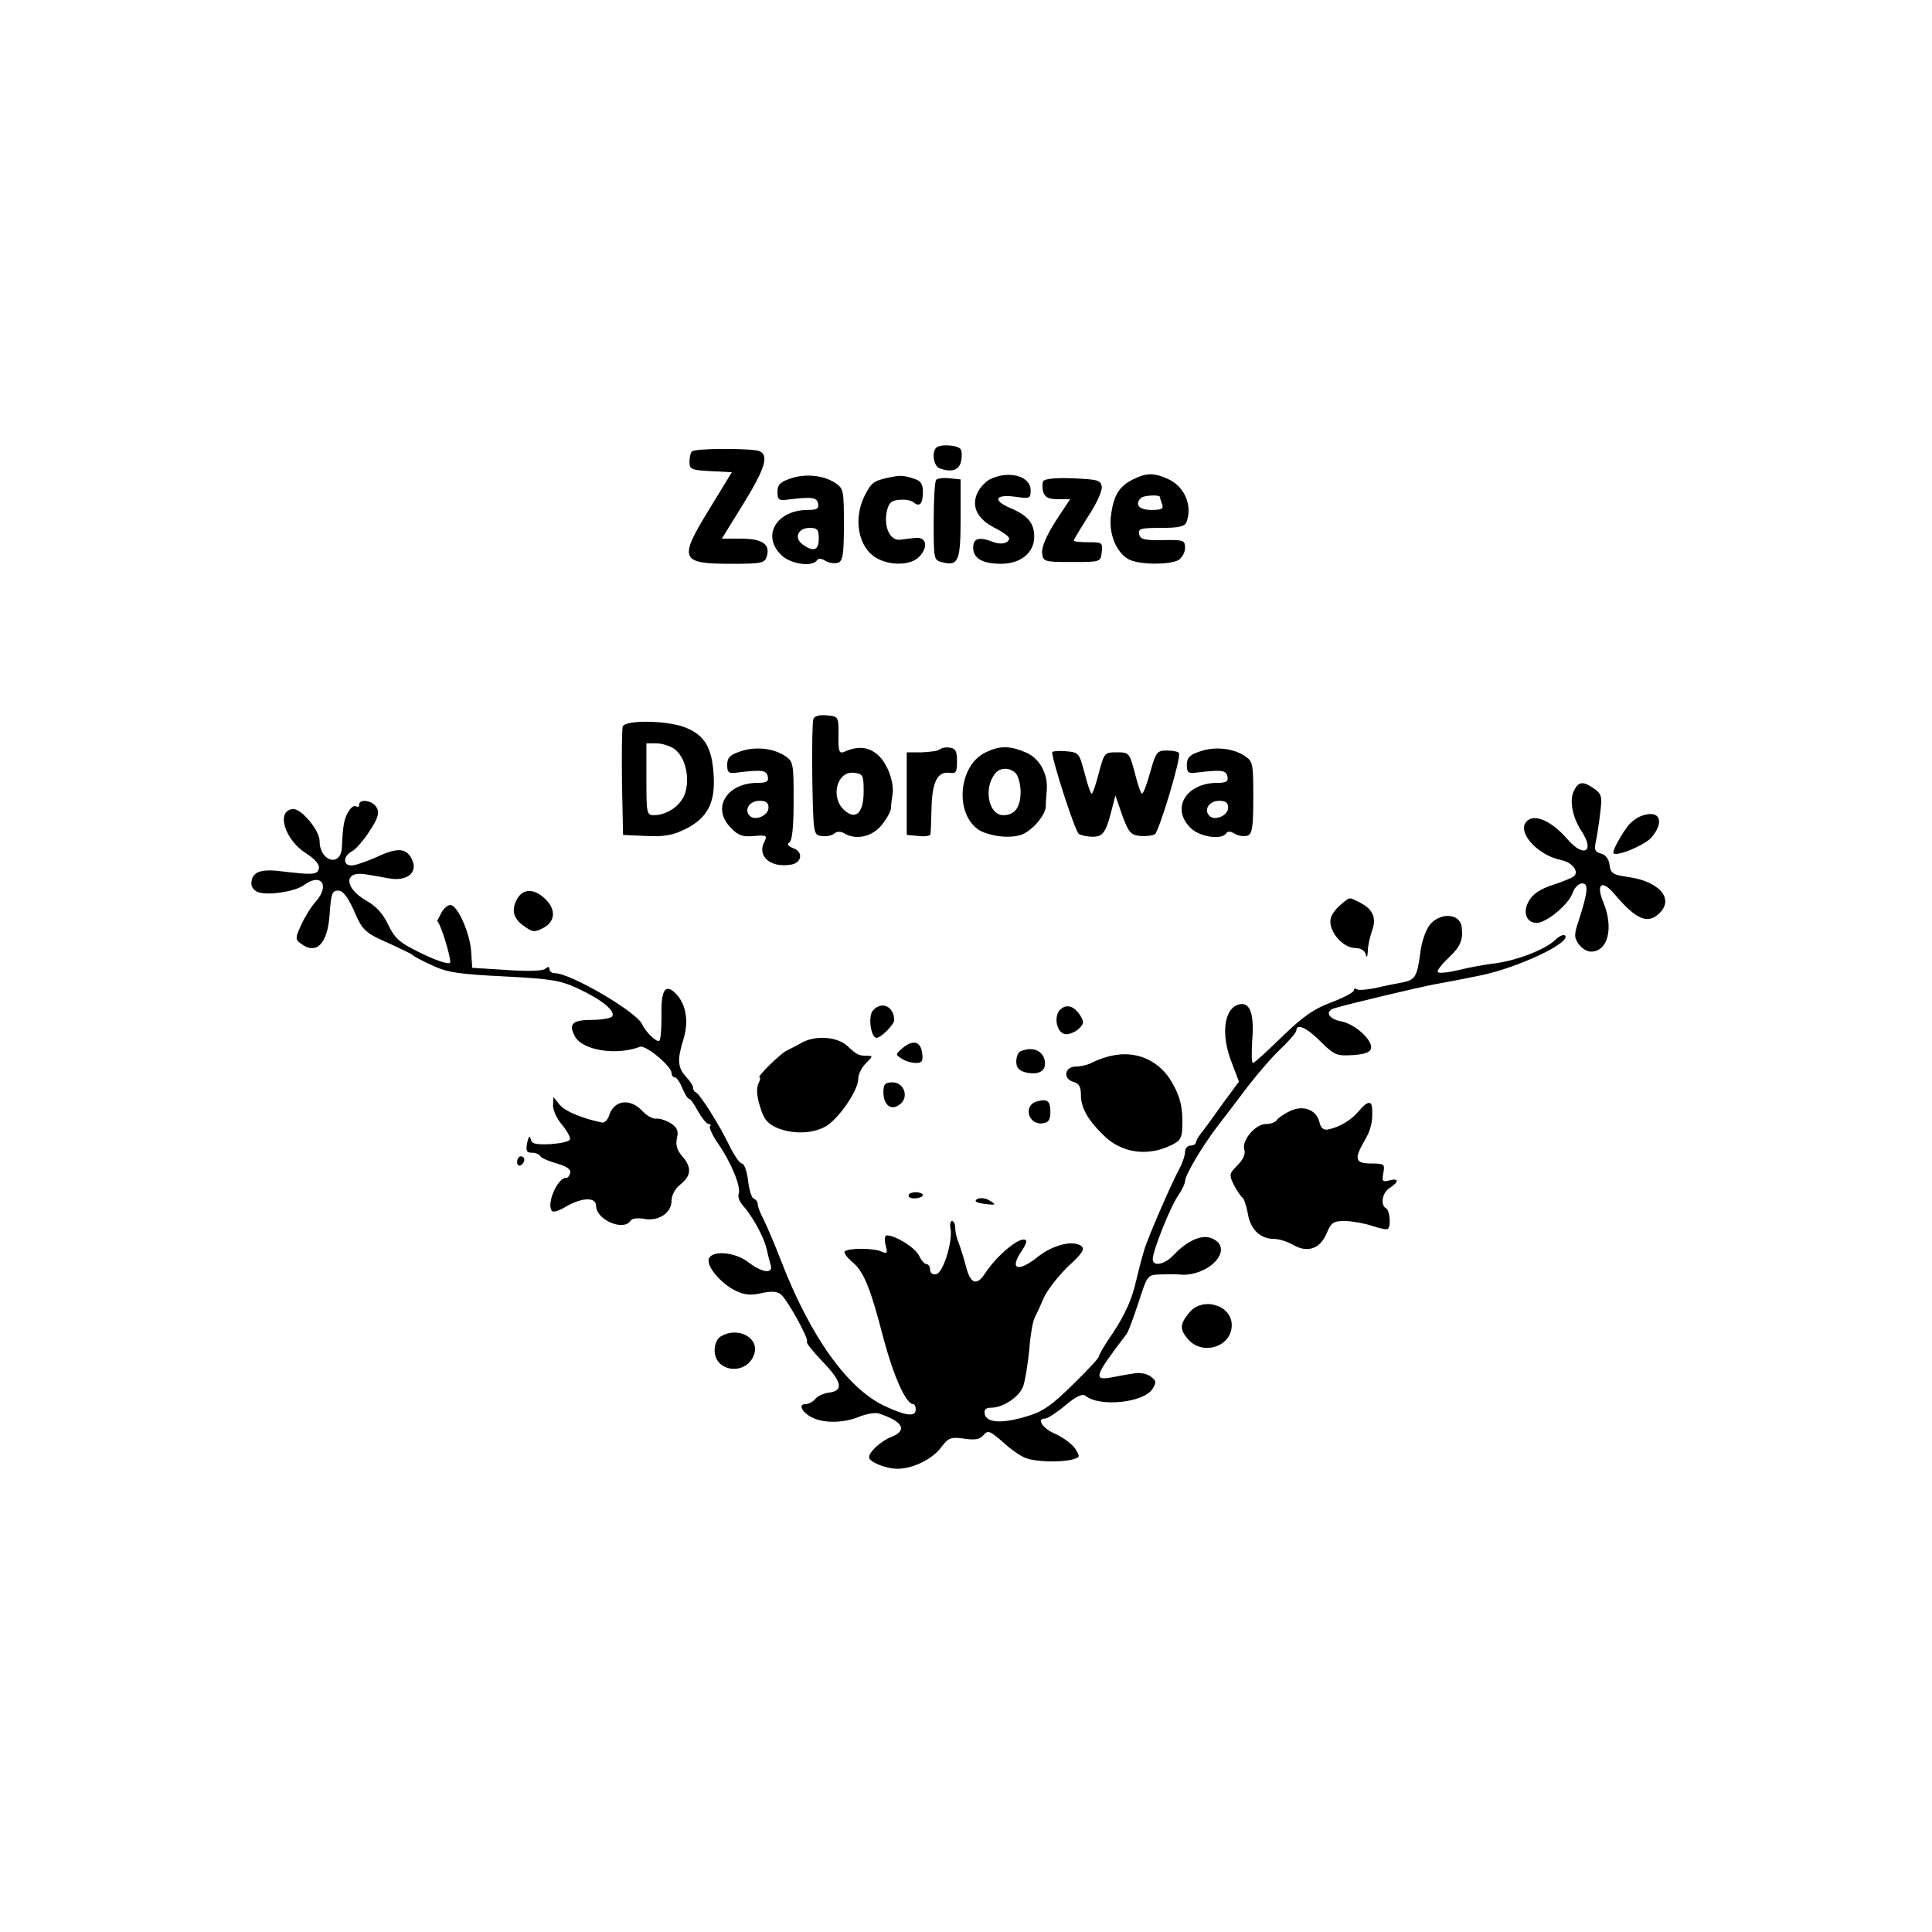
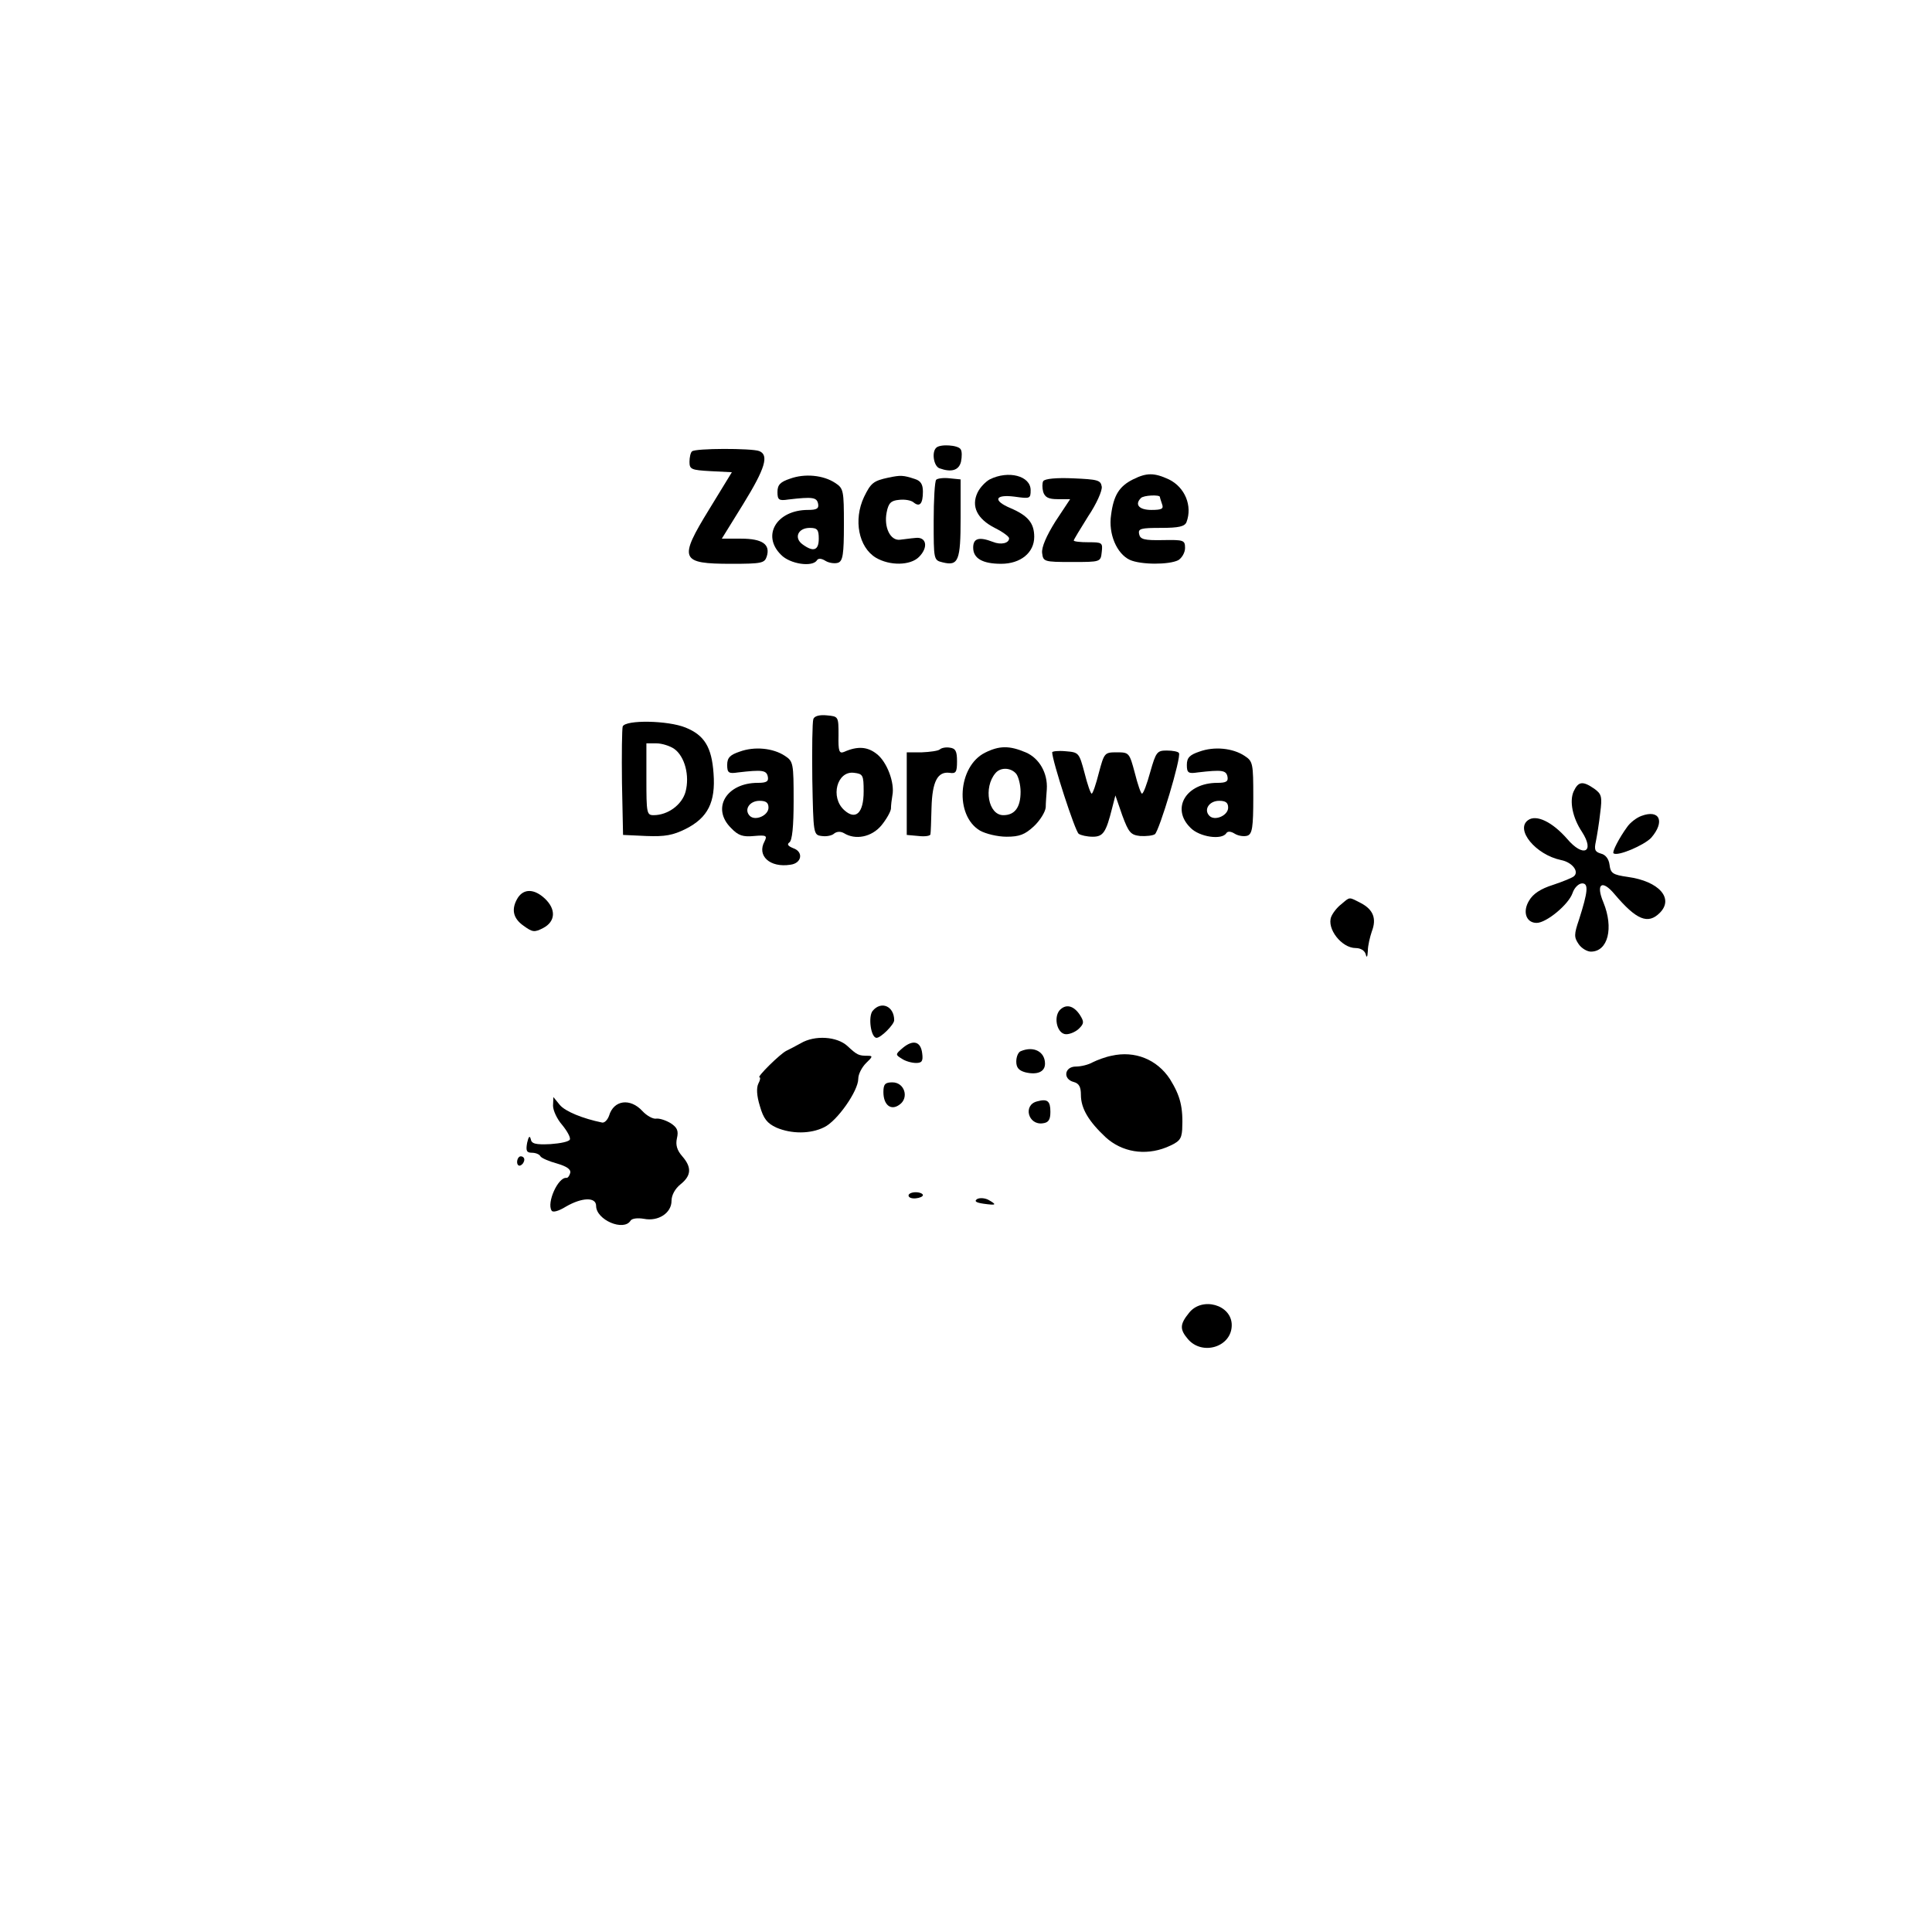
<svg xmlns="http://www.w3.org/2000/svg" version="1.0" width="538pt" height="538pt" viewBox="0 0 538 538" preserveAspectRatio="xMidYMid meet">
  <g transform="translate(0,538) scale(0.1,-0.1)" fill="#000000" stroke="none">
    <path d="M2607 4133 c-13 -12 -7 -51 9 -57 33 -12 54 -6 60 18 3 14 3 30 -1 35 -7 12 -58 15 -68 4z" />
    <path d="M1927 4123 c-4 -3 -7 -17 -7 -29 0 -21 5 -23 59 -26 l59 -3 -63 -103 c-86 -140 -81 -152 62 -152 84 0 92 2 98 20 11 34 -12 50 -71 50 l-54 0 60 97 c61 99 72 136 44 147 -21 8 -179 8 -187 -1z" />
    <path d="M2200 4047 c-27 -9 -35 -17 -35 -37 0 -22 4 -25 30 -21 68 8 79 6 83 -11 3 -14 -3 -18 -28 -18 -87 0 -130 -71 -75 -125 25 -26 88 -35 100 -15 4 6 13 5 24 -2 10 -6 26 -8 35 -5 13 5 16 23 16 106 0 95 -1 101 -24 116 -33 22 -85 27 -126 12z m80 -167 c0 -33 -15 -38 -45 -16 -25 18 -13 46 20 46 21 0 25 -5 25 -30z" />
    <path d="M2474 4050 c-42 -9 -49 -15 -68 -54 -30 -64 -15 -140 33 -169 39 -23 96 -22 120 2 27 27 21 57 -10 53 -13 -1 -33 -4 -43 -5 -27 -3 -45 35 -37 76 5 26 12 33 34 35 16 2 34 -1 41 -7 17 -14 26 -4 26 30 0 20 -6 30 -22 35 -33 11 -40 11 -74 4z" />
    <path d="M2756 4045 c-11 -6 -27 -22 -34 -37 -18 -38 -1 -73 48 -98 22 -11 40 -24 40 -29 0 -14 -23 -19 -45 -10 -39 15 -55 10 -55 -16 0 -30 26 -45 78 -45 54 0 92 31 92 75 0 38 -17 59 -66 80 -50 21 -44 39 11 32 43 -6 45 -6 45 18 0 40 -62 56 -114 30z" />
    <path d="M3155 4045 c-38 -19 -54 -44 -61 -99 -8 -53 16 -108 52 -125 31 -14 109 -14 135 -1 10 6 19 21 19 34 0 22 -4 23 -62 22 -52 -1 -63 2 -66 17 -3 15 5 17 61 17 50 0 66 4 71 16 17 45 -4 97 -49 119 -41 19 -62 19 -100 0z m75 -49 c0 -2 3 -11 6 -20 5 -13 -1 -16 -30 -16 -34 0 -47 15 -29 33 7 8 53 10 53 3z" />
    <path d="M2607 4044 c-4 -4 -7 -56 -7 -115 0 -108 0 -109 25 -115 44 -11 50 5 50 123 l0 108 -30 3 c-17 2 -34 0 -38 -4z" />
    <path d="M2905 4040 c-3 -5 -3 -19 0 -30 5 -15 15 -20 40 -20 l35 0 -41 -62 c-25 -40 -39 -72 -37 -88 3 -24 5 -25 83 -25 80 0 80 0 83 28 3 26 1 27 -37 27 -23 0 -41 2 -41 5 0 2 18 32 40 67 23 34 40 72 38 83 -3 18 -11 20 -80 23 -46 2 -79 -1 -83 -8z" />
    <path d="M2265 3378 c-3 -8 -4 -83 -3 -168 3 -153 3 -155 26 -158 13 -2 29 1 35 7 8 6 18 6 27 1 32 -20 77 -11 104 21 14 17 26 38 27 47 0 9 2 26 4 37 7 35 -15 93 -43 115 -26 21 -54 23 -92 6 -13 -5 -16 2 -15 46 0 53 0 53 -33 56 -20 2 -34 -2 -37 -10z m140 -202 c0 -60 -22 -81 -54 -52 -40 36 -20 110 27 104 25 -3 27 -6 27 -52z" />
    <path d="M1734 3357 c-2 -7 -3 -78 -2 -157 l3 -145 65 -3 c52 -2 74 2 110 20 61 31 83 74 77 154 -5 74 -26 107 -78 128 -49 20 -167 22 -175 3z m143 -62 c30 -21 44 -75 32 -120 -10 -36 -49 -65 -89 -65 -19 0 -20 6 -20 100 l0 100 28 0 c15 0 37 -7 49 -15z" />
    <path d="M2060 3287 c-27 -9 -35 -17 -35 -37 0 -22 4 -25 30 -21 68 8 79 6 83 -11 3 -14 -3 -18 -28 -18 -87 0 -130 -71 -74 -126 20 -21 33 -25 64 -22 34 3 37 1 29 -15 -22 -40 15 -74 72 -65 32 4 37 36 8 46 -15 6 -18 11 -11 16 8 5 12 44 12 116 0 104 -1 110 -24 125 -33 22 -85 27 -126 12z m80 -156 c0 -22 -37 -38 -52 -23 -17 17 -1 42 27 42 18 0 25 -5 25 -19z" />
    <path d="M2617 3293 c-5 -4 -27 -7 -50 -8 l-42 0 0 -115 0 -115 33 -3 c17 -2 33 0 33 5 1 4 2 38 3 74 2 73 17 101 50 97 18 -3 21 2 21 32 0 28 -4 36 -20 38 -12 2 -24 -1 -28 -5z" />
    <path d="M2743 3284 c-76 -38 -85 -175 -14 -217 16 -9 49 -17 74 -17 36 0 51 6 76 29 17 16 32 40 33 53 0 12 2 35 3 50 3 45 -21 87 -59 103 -45 19 -73 19 -113 -1z m87 -59 c6 -8 12 -30 12 -50 0 -43 -16 -65 -48 -65 -42 0 -56 77 -22 117 14 17 43 16 58 -2z" />
-     <path d="M3340 3287 c-27 -9 -35 -17 -35 -37 0 -22 4 -25 30 -21 68 8 79 6 83 -11 3 -14 -3 -18 -28 -18 -87 0 -130 -71 -75 -125 25 -26 88 -35 100 -15 4 6 13 5 24 -2 10 -6 26 -8 35 -5 13 5 16 23 16 106 0 95 -1 101 -24 116 -33 22 -85 27 -126 12z m80 -156 c0 -22 -37 -38 -52 -23 -17 17 -1 42 27 42 18 0 25 -5 25 -19z" />
+     <path d="M3340 3287 c-27 -9 -35 -17 -35 -37 0 -22 4 -25 30 -21 68 8 79 6 83 -11 3 -14 -3 -18 -28 -18 -87 0 -130 -71 -75 -125 25 -26 88 -35 100 -15 4 6 13 5 24 -2 10 -6 26 -8 35 -5 13 5 16 23 16 106 0 95 -1 101 -24 116 -33 22 -85 27 -126 12z m80 -156 c0 -22 -37 -38 -52 -23 -17 17 -1 42 27 42 18 0 25 -5 25 -19" />
    <path d="M2930 3285 c0 -23 64 -221 74 -227 6 -4 23 -8 39 -8 29 0 37 12 54 80 l9 35 19 -55 c18 -49 24 -55 50 -58 17 -1 35 1 41 5 12 9 74 214 67 226 -2 4 -17 7 -34 7 -27 0 -30 -4 -46 -60 -9 -33 -19 -60 -23 -60 -3 0 -12 26 -20 58 -15 56 -16 57 -50 57 -34 0 -35 -1 -50 -57 -8 -32 -17 -58 -20 -58 -3 0 -12 26 -20 58 -15 56 -16 57 -52 60 -21 2 -38 0 -38 -3z" />
    <path d="M4382 3176 c-12 -27 -3 -73 23 -112 37 -57 4 -73 -41 -20 -41 47 -86 69 -109 52 -36 -26 21 -96 92 -111 31 -6 51 -32 36 -45 -4 -4 -31 -15 -58 -24 -35 -11 -56 -25 -67 -44 -19 -31 -8 -62 21 -62 27 0 89 51 100 83 5 15 17 27 27 27 18 0 16 -23 -9 -101 -14 -41 -14 -49 -1 -68 8 -12 24 -21 34 -21 48 0 64 66 35 137 -22 52 -4 65 31 23 61 -72 93 -85 126 -52 40 40 -2 88 -89 100 -42 6 -48 10 -51 34 -2 16 -11 28 -24 31 -17 5 -19 11 -14 34 3 15 9 51 12 79 6 46 4 53 -17 68 -32 22 -44 20 -57 -8z" />
-     <path d="M1000 3139 c0 -5 -4 -8 -9 -4 -6 3 -15 -5 -22 -17 -11 -21 -14 -34 -17 -99 -4 -55 -62 -37 -62 19 0 30 -52 92 -75 89 -47 -5 -22 -86 37 -123 25 -16 38 -31 36 -42 -4 -18 -14 -19 -107 -8 -57 7 -81 -3 -81 -35 0 -10 9 -21 21 -24 29 -9 102 3 125 20 48 36 74 0 33 -46 -12 -13 -30 -42 -40 -64 -17 -37 -17 -41 -2 -52 44 -34 76 -1 81 83 4 55 7 64 23 64 14 0 26 -16 43 -52 26 -61 31 -65 106 -98 30 -14 57 -27 60 -30 3 -4 27 -16 55 -29 41 -19 74 -24 200 -30 132 -7 156 -11 205 -34 65 -30 104 -62 95 -77 -3 -5 -28 -10 -55 -10 -56 0 -68 -11 -49 -46 21 -39 115 -54 181 -29 16 6 88 -54 88 -73 0 -6 4 -12 9 -12 5 0 14 -13 21 -30 7 -16 15 -30 19 -30 4 0 15 -16 25 -35 11 -19 24 -35 29 -35 6 0 8 -3 4 -6 -3 -4 7 -26 23 -49 36 -52 64 -120 57 -139 -3 -8 2 -22 11 -32 26 -29 58 -86 66 -119 4 -17 9 -38 12 -47 8 -26 -23 -23 -62 7 -37 29 -101 34 -110 10 -8 -20 33 -69 74 -89 25 -12 42 -14 72 -7 27 6 44 5 54 -3 18 -14 80 -126 73 -132 -3 -3 17 -28 44 -56 54 -56 59 -81 17 -86 -15 -2 -32 -10 -38 -18 -7 -8 -19 -14 -27 -14 -21 0 -10 -23 18 -37 33 -17 89 -16 132 2 20 8 44 12 54 9 67 -22 81 -47 36 -65 -29 -11 -63 -42 -63 -57 0 -13 47 -32 79 -32 43 0 98 27 122 60 20 26 26 29 63 24 31 -5 45 -2 55 10 12 14 17 12 53 -19 21 -20 50 -40 64 -45 28 -11 97 -13 131 -4 21 6 21 7 7 30 -9 13 -33 31 -55 41 -36 15 -54 43 -28 43 6 0 31 16 55 36 31 26 48 34 57 27 39 -32 162 -19 186 19 12 19 11 23 -5 35 -11 8 -31 12 -49 8 -16 -2 -45 -8 -62 -11 -50 -9 -44 6 44 121 5 6 19 45 33 87 25 77 25 78 60 79 19 1 43 1 52 0 82 -9 158 71 94 100 -27 13 -68 -4 -107 -45 -26 -28 -59 -34 -59 -12 0 23 50 148 71 177 10 15 19 33 19 40 0 16 45 93 89 151 20 26 59 77 86 113 28 36 69 84 93 106 23 22 42 44 42 50 0 20 30 7 68 -32 38 -37 44 -40 89 -37 34 2 49 8 51 19 4 23 -45 68 -84 75 -36 7 -46 29 -16 37 52 15 234 58 277 66 28 5 86 16 129 25 105 22 253 92 234 111 -4 4 -17 -2 -29 -14 -28 -26 -109 -57 -169 -64 -25 -3 -69 -11 -97 -18 -29 -7 -56 -10 -59 -6 -4 3 10 21 30 40 34 32 41 51 36 87 -5 37 -61 40 -89 4 -11 -14 -23 -49 -26 -78 -9 -66 -14 -75 -51 -82 -16 -3 -48 -9 -72 -15 -24 -5 -48 -7 -53 -4 -5 4 -9 2 -9 -3 0 -5 -28 -20 -62 -33 -49 -18 -79 -39 -138 -96 -41 -40 -77 -73 -81 -73 -4 0 -4 29 -2 63 6 74 -6 108 -37 100 -42 -11 -51 -84 -20 -162 l20 -53 -45 -61 c-24 -34 -51 -71 -60 -82 -8 -10 -15 -23 -15 -27 0 -4 -7 -8 -15 -8 -8 0 -15 -8 -15 -17 0 -10 -7 -31 -16 -48 -23 -42 -84 -184 -96 -220 -10 -33 -15 -53 -23 -86 -12 -55 -31 -98 -66 -151 -22 -31 -39 -61 -39 -65 0 -5 -33 -40 -74 -80 -60 -59 -84 -75 -130 -88 -67 -20 -110 -17 -114 8 -2 12 3 17 18 17 33 0 78 30 89 59 5 14 13 60 17 101 3 41 10 81 15 90 4 8 16 33 25 55 10 22 40 61 68 88 42 39 48 49 36 58 -24 16 -78 2 -119 -30 -57 -46 -82 -36 -45 17 9 13 14 26 11 28 -14 14 -79 -39 -114 -92 -23 -36 -41 -29 -53 19 -6 23 -15 52 -20 65 -6 13 -10 32 -10 42 0 11 -4 20 -9 20 -4 0 -7 -10 -4 -22 6 -37 -21 -123 -40 -126 -10 -2 -17 3 -17 12 0 9 -5 16 -10 16 -6 0 -15 11 -21 24 -10 21 -65 56 -90 56 -5 0 -7 -11 -3 -27 6 -23 5 -25 -12 -18 -21 10 -93 10 -102 0 -3 -3 6 -16 20 -28 33 -27 51 -70 89 -217 28 -104 62 -180 82 -180 4 0 7 -7 7 -15 0 -21 -27 -18 -85 9 -104 48 -208 193 -290 405 -18 47 -41 100 -49 116 -9 17 -16 35 -16 42 0 6 -5 13 -11 15 -6 2 -13 25 -16 51 -3 26 -11 47 -17 47 -6 0 -22 23 -36 52 -28 58 -81 141 -92 146 -5 2 -8 8 -8 13 0 6 -9 19 -20 31 -23 25 -25 47 -6 107 15 51 5 100 -26 128 -27 24 -38 3 -36 -70 0 -31 -2 -61 -6 -65 -7 -6 -38 24 -48 46 -15 34 -199 142 -243 142 -8 0 -15 5 -15 11 0 8 -4 8 -12 1 -8 -6 -50 -7 -108 -3 l-95 6 -3 45 c-3 51 -38 130 -58 130 -7 0 -19 -10 -25 -22 -7 -13 -12 -23 -12 -23 8 0 42 -110 36 -116 -5 -5 -40 7 -79 26 -62 30 -74 41 -93 80 -14 30 -34 52 -61 67 -63 36 -63 85 0 73 14 -2 42 -7 63 -11 50 -9 81 16 65 51 -15 34 -40 36 -98 9 -29 -13 -61 -24 -71 -24 -25 0 -24 26 2 40 11 6 33 32 49 57 23 35 27 50 19 64 -10 20 -49 26 -49 8z" />
    <path d="M4571 3108 c-14 -5 -32 -19 -40 -31 -22 -30 -42 -69 -38 -73 10 -10 85 22 105 43 39 45 24 80 -27 61z" />
    <path d="M1442 2880 c-19 -31 -14 -57 16 -78 25 -18 30 -19 55 -6 34 18 36 52 4 82 -29 27 -58 28 -75 2z" />
    <path d="M3735 2862 c-12 -9 -24 -25 -28 -35 -13 -33 29 -87 68 -87 14 0 25 -7 28 -17 3 -12 5 -8 6 9 0 15 6 39 11 54 14 36 4 61 -30 79 -35 18 -30 18 -55 -3z" />
    <path d="M2430 2565 c-13 -16 -5 -75 11 -75 12 0 49 37 49 49 0 39 -36 55 -60 26z" />
    <path d="M2950 2566 c-17 -22 -5 -66 19 -66 11 0 27 7 36 16 14 14 14 19 2 38 -18 27 -40 31 -57 12z" />
    <path d="M2230 2475 c-14 -8 -32 -17 -40 -21 -17 -8 -84 -74 -75 -74 3 0 2 -8 -3 -17 -6 -12 -5 -34 4 -63 10 -35 20 -48 46 -60 42 -18 95 -18 133 1 36 17 95 101 95 135 0 13 10 32 22 44 18 17 19 20 5 20 -26 0 -30 2 -57 27 -29 27 -91 31 -130 8z" />
    <path d="M2514 2462 c-21 -18 -21 -19 -3 -30 10 -7 28 -12 40 -12 16 0 20 5 17 27 -4 33 -25 39 -54 15z" />
    <path d="M2843 2453 c-7 -2 -13 -15 -13 -29 0 -17 7 -25 25 -30 33 -8 55 1 55 24 0 33 -31 50 -67 35z" />
    <path d="M3095 2440 c-16 -3 -40 -12 -52 -18 -12 -7 -33 -12 -47 -12 -32 0 -37 -35 -6 -43 15 -4 20 -14 20 -36 0 -38 22 -74 69 -118 45 -41 109 -52 169 -28 36 15 42 22 44 49 3 63 -5 94 -34 141 -36 55 -98 80 -163 65z" />
    <path d="M2460 2339 c0 -36 21 -53 45 -35 27 19 14 62 -20 62 -20 0 -25 -5 -25 -27z" />
    <path d="M1540 2301 c0 -13 11 -37 25 -53 14 -17 24 -35 22 -41 -2 -6 -26 -11 -54 -13 -42 -2 -53 1 -55 14 -3 11 -6 7 -10 -10 -4 -22 -2 -28 13 -28 10 0 21 -4 24 -10 3 -5 24 -14 46 -20 27 -8 39 -16 37 -26 -2 -8 -7 -15 -11 -14 -23 2 -55 -69 -41 -91 3 -6 19 -2 40 11 45 26 84 27 84 2 0 -39 77 -72 96 -41 4 6 19 8 37 5 40 -8 77 16 77 50 0 16 10 34 25 46 30 24 32 47 5 78 -15 17 -19 32 -15 50 5 21 1 30 -17 42 -13 8 -31 14 -40 13 -9 -2 -27 8 -39 21 -34 37 -80 31 -93 -13 -4 -11 -12 -20 -19 -19 -54 11 -103 31 -118 49 l-18 22 -1 -24z" />
    <path d="M2888 2313 c-40 -10 -25 -67 16 -61 16 2 21 10 21 32 0 30 -8 37 -37 29z" />
-     <path d="M3784 2286 c-21 -25 -54 -45 -85 -51 -13 -3 -21 3 -25 21 -9 35 -47 48 -84 29 -16 -8 -32 -19 -35 -25 -3 -5 -17 -10 -30 -10 -29 0 -68 -46 -60 -71 4 -12 -3 -28 -19 -44 -23 -23 -24 -26 -10 -55 9 -16 19 -32 24 -35 4 -3 11 -23 15 -45 7 -44 35 -70 73 -70 13 0 36 -7 52 -16 40 -24 76 -12 94 31 13 31 19 35 53 35 21 -1 55 -7 75 -14 21 -7 40 -11 43 -8 9 9 5 51 -5 57 -17 10 -11 44 10 57 26 17 26 28 -1 21 -19 -5 -21 -3 -17 20 5 25 3 27 -33 27 -45 0 -49 12 -20 62 19 32 24 55 22 91 -1 23 -14 21 -37 -7z" />
    <path d="M1440 2144 c0 -8 5 -12 10 -9 6 3 10 10 10 16 0 5 -4 9 -10 9 -5 0 -10 -7 -10 -16z" />
    <path d="M2530 2051 c0 -6 9 -9 20 -8 11 1 20 5 20 9 0 4 -9 8 -20 8 -11 0 -20 -4 -20 -9z" />
    <path d="M2721 2041 c-9 -6 -3 -10 18 -13 36 -5 38 -3 13 11 -10 5 -24 6 -31 2z" />
    <path d="M3311 1724 c-26 -32 -26 -46 -3 -73 40 -47 122 -22 122 39 0 57 -83 80 -119 34z" />
-     <path d="M2008 1659 c-11 -6 -18 -22 -18 -39 0 -64 94 -71 111 -8 12 44 -47 74 -93 47z" />
  </g>
</svg>